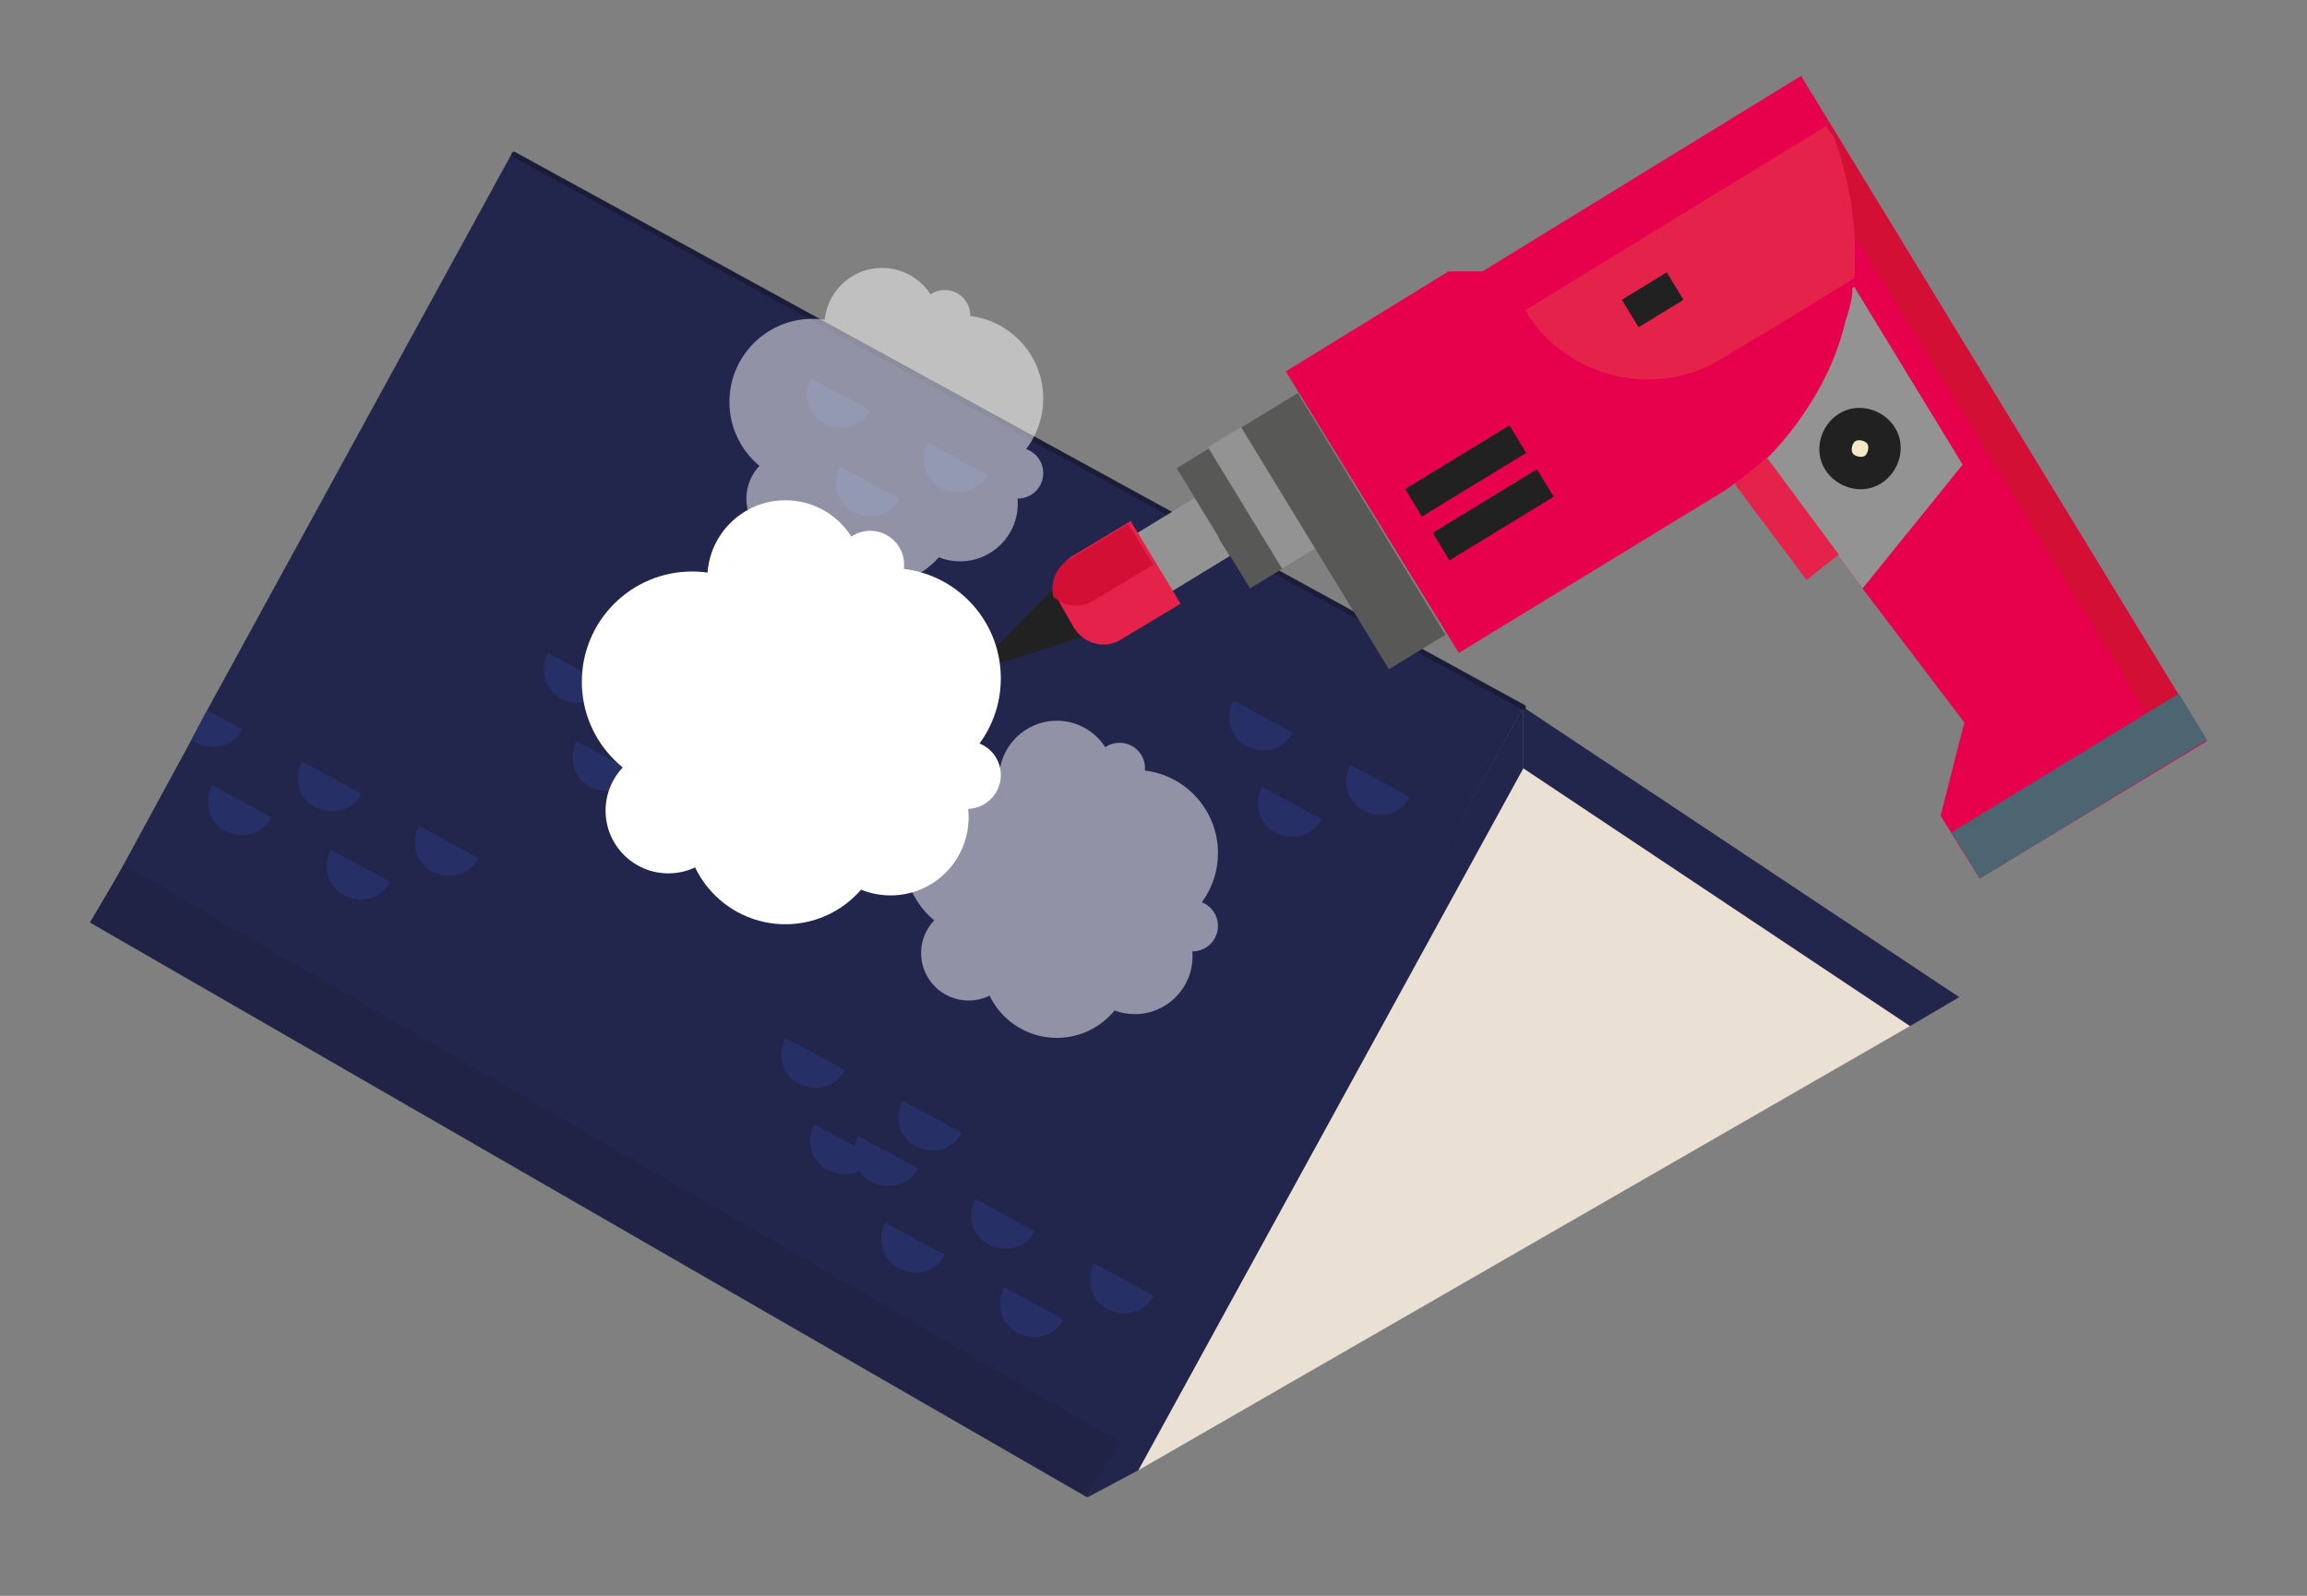
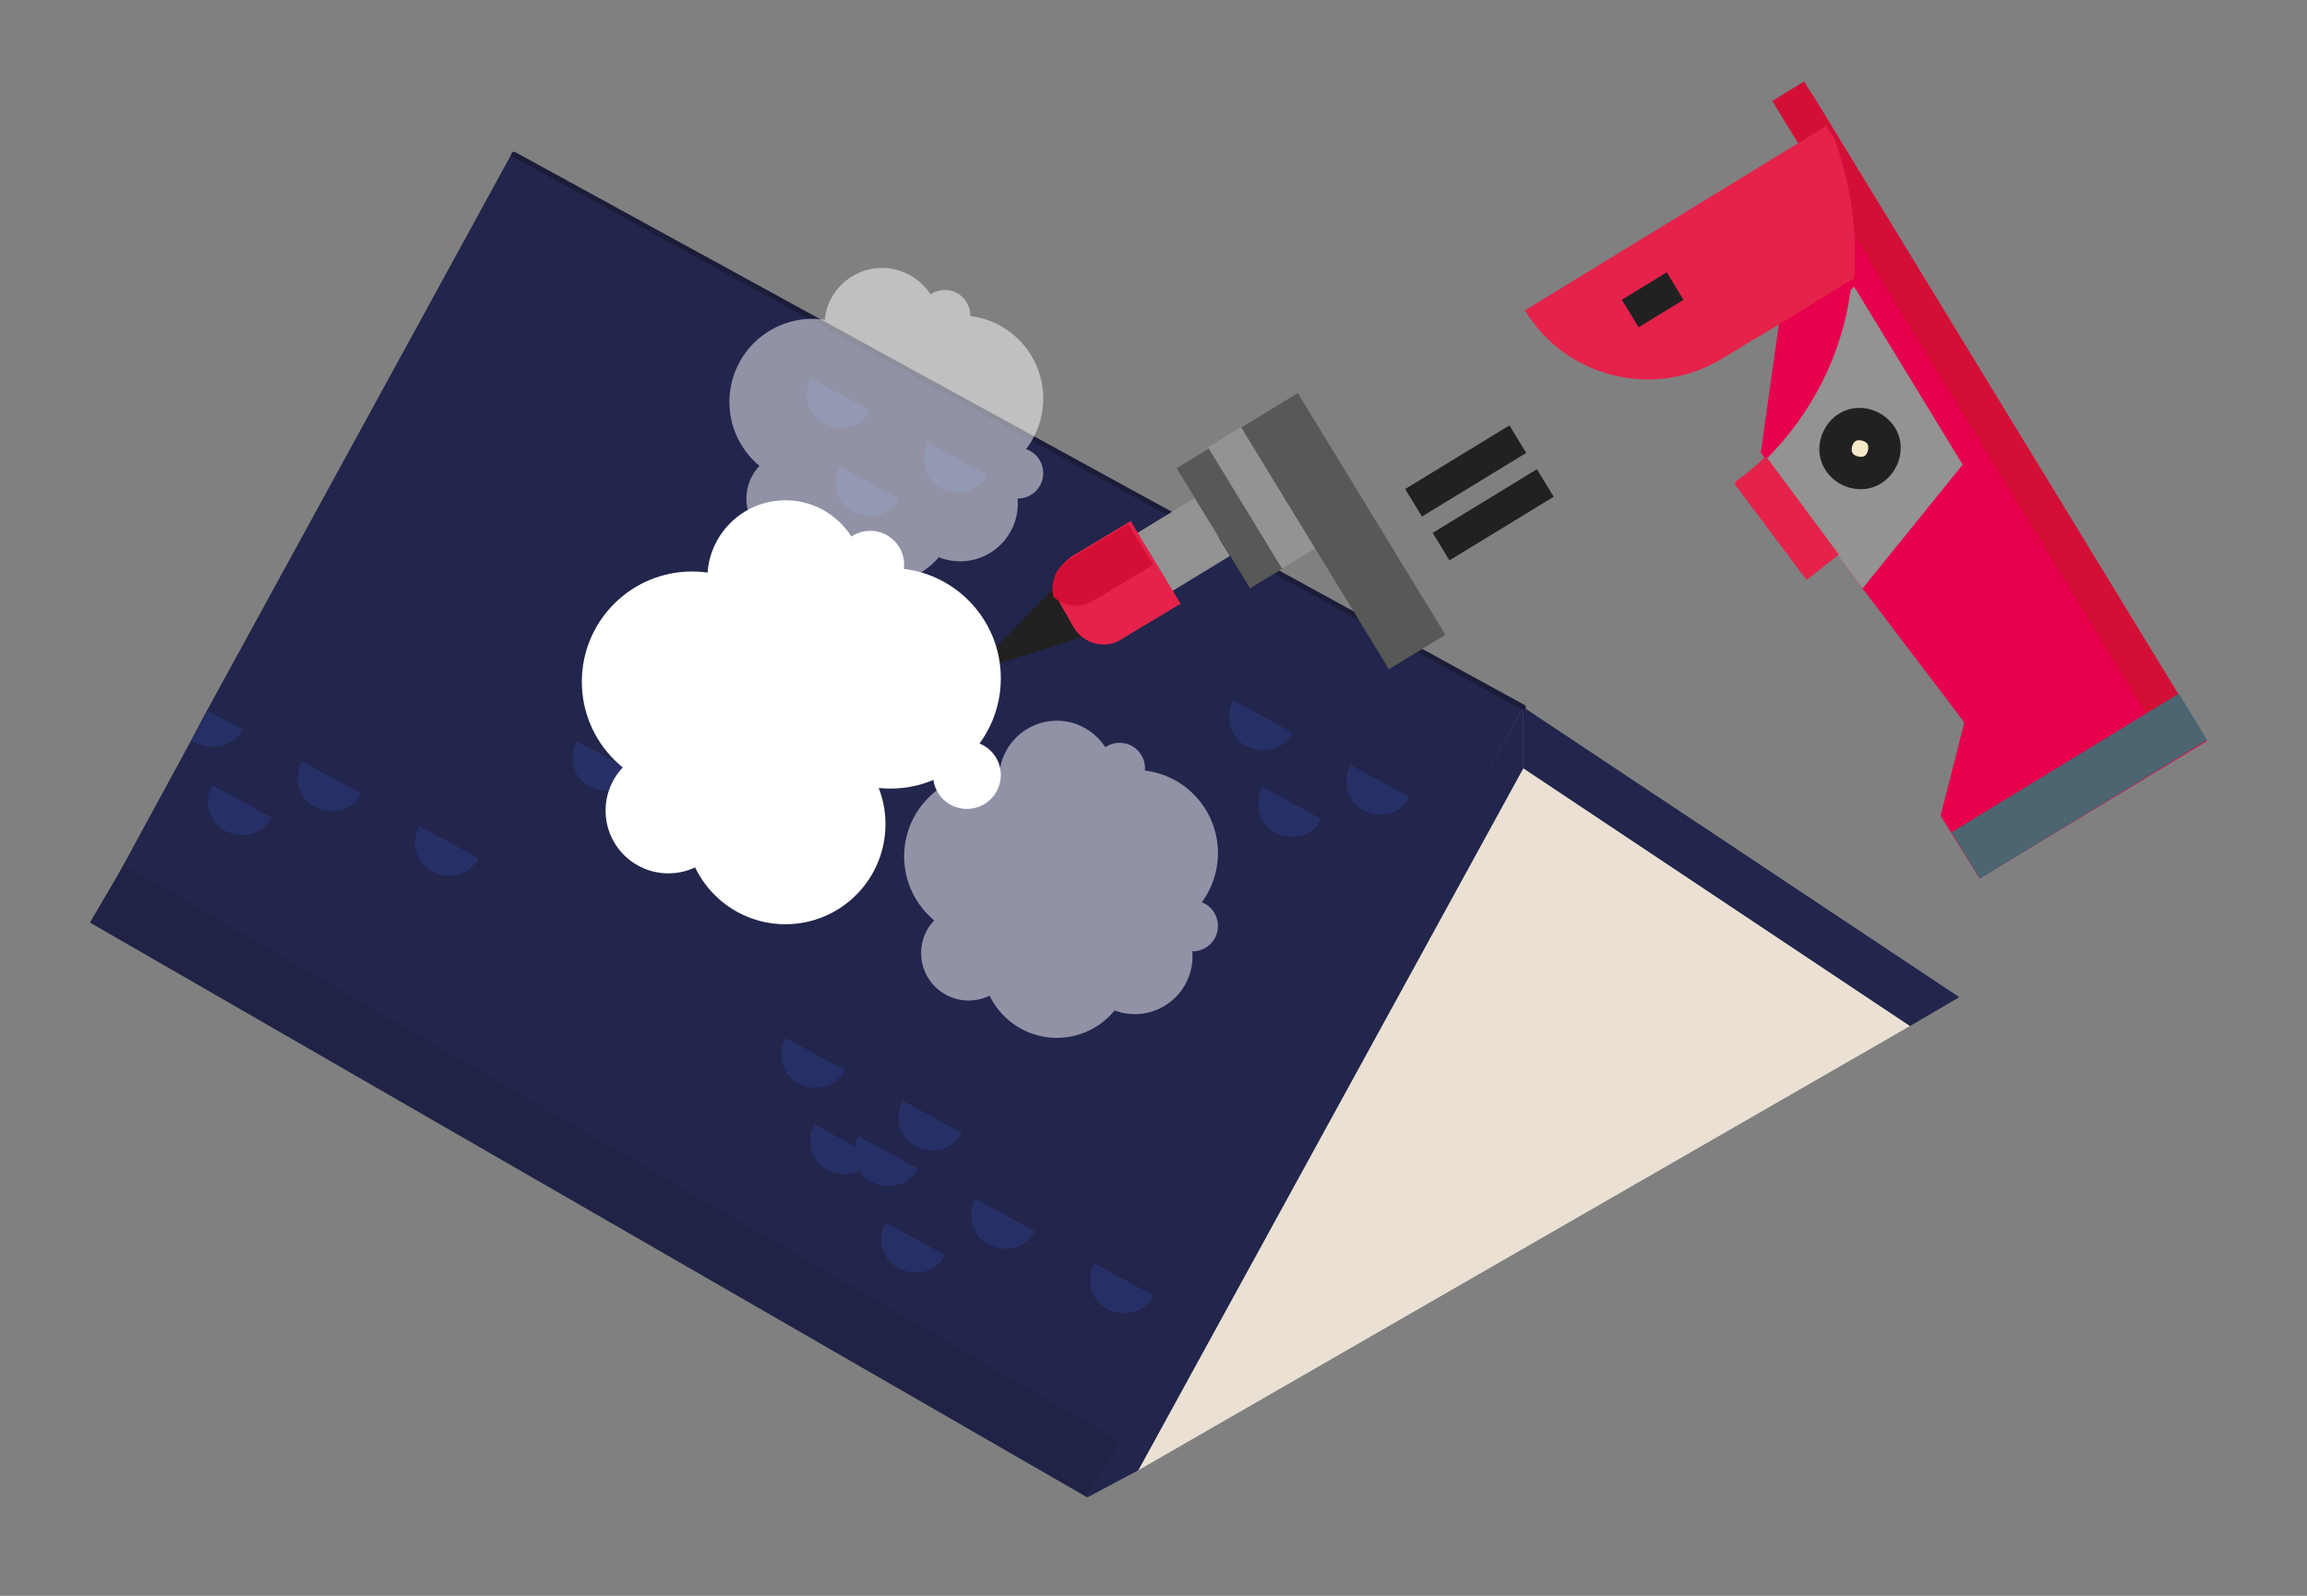
<svg xmlns="http://www.w3.org/2000/svg" id="Laag_1" version="1.1" viewBox="0 0 136 94.1">
  <rect x="0" y="0" width="136" height="94.1" fill="#808080" stroke="none" />
  <defs>
    <style>
      .st0 {
        fill: #eae1d4;
      }

      .st1 {
        fill: #d30f35;
      }

      .st2 {
        fill: #22254c;
      }

      .st3 {
        fill: #929392;
      }

      .st4 {
        fill: #222121;
      }

      .st5 {
        fill: #fff;
      }

      .st6 {
        fill: #585856;
      }

      .st7 {
        fill: none;
        stroke: #1b1c38;
        stroke-linecap: round;
        stroke-linejoin: round;
        stroke-width: .3px;
      }

      .st8 {
        fill: #273066;
      }

      .st9 {
        fill: #e7004c;
      }

      .st10 {
        fill: #e5224a;
      }

      .st11 {
        opacity: .5;
      }

      .st12 {
        fill: #f4e8c7;
      }

      .st13 {
        fill: #4c6571;
      }

      .st14 {
        fill: #202346;
      }
    </style>
  </defs>
  <g>
    <polygon class="st0" points="112.6 60.5 89.8 45.3 67.1 86.7 112.6 60.5" />
    <polygon class="st2" points="67.1 86.7 64.1 88.3 89.8 41.7 89.8 45.3 67.1 86.7" />
    <polygon class="st2" points="112.6 60.5 115.5 58.8 89.8 41.7 89.8 45.3 112.6 60.5" />
    <g>
      <polygon class="st2" points="89.8 41.7 65.9 85.3 6.3 52.8 11.3 43.6 12.2 41.9 30.2 9 89.8 41.7" />
      <polygon class="st14" points="5.3 54.4 64.1 88.3 66 85 7.3 51 5.3 54.4" />
      <g>
        <path class="st8" d="M51.3,24.2c-.5,1-1.7,1.3-2.7.8-1-.5-1.3-1.7-.8-2.7l3.5,1.9Z" />
        <path class="st8" d="M53,29.4c-.5,1-1.7,1.3-2.7.8-1-.5-1.3-1.7-.8-2.7l3.5,1.9Z" />
        <path class="st8" d="M58.2,28c-.5,1-1.7,1.3-2.7.8-1-.5-1.3-1.7-.8-2.7l3.5,1.9Z" />
      </g>
      <g>
        <path class="st8" d="M76.2,43.2c-.5,1-1.7,1.3-2.7.8-1-.5-1.3-1.7-.8-2.7l3.5,1.9Z" />
        <path class="st8" d="M77.9,48.3c-.5,1-1.7,1.3-2.7.8-1-.5-1.3-1.7-.8-2.7l3.5,1.9Z" />
        <path class="st8" d="M83.1,47c-.5,1-1.7,1.3-2.7.8s-1.3-1.7-.8-2.7l3.5,1.9Z" />
      </g>
      <g>
        <path class="st8" d="M54.1,68.9c-.5,1-1.7,1.3-2.7.8s-1.3-1.7-.8-2.7l3.5,1.9Z" />
        <path class="st8" d="M55.7,74c-.5,1-1.7,1.3-2.7.8s-1.3-1.7-.8-2.7l3.5,1.9Z" />
        <path class="st8" d="M61,72.6c-.5,1-1.7,1.3-2.7.8-1-.5-1.3-1.7-.8-2.7l3.5,1.9Z" />
-         <path class="st8" d="M62.7,77.8c-.5,1-1.7,1.3-2.7.8s-1.3-1.7-.8-2.7l3.5,1.9Z" />
        <path class="st8" d="M68,76.4c-.5,1-1.7,1.3-2.7.8-1-.5-1.3-1.7-.8-2.7l3.5,1.9Z" />
      </g>
      <g>
-         <path class="st8" d="M35.8,40.4c-.5,1-1.7,1.3-2.7.8s-1.3-1.7-.8-2.7l3.5,1.9Z" />
        <path class="st8" d="M37.5,45.6c-.5,1-1.7,1.3-2.7.8-1-.5-1.3-1.7-.8-2.7l3.5,1.9Z" />
        <path class="st8" d="M42.7,44.2c-.5,1-1.7,1.3-2.7.8-1-.5-1.3-1.7-.8-2.7l3.5,1.9Z" />
      </g>
      <g>
        <path class="st8" d="M49.8,63.1c-.5,1-1.7,1.3-2.7.8-1-.5-1.3-1.7-.8-2.7l3.5,1.9Z" />
        <path class="st8" d="M51.5,68.2c-.5,1-1.7,1.3-2.7.8s-1.3-1.7-.8-2.7l3.5,1.9Z" />
        <path class="st8" d="M56.7,66.8c-.5,1-1.7,1.3-2.7.8s-1.3-1.7-.8-2.7l3.5,1.9Z" />
      </g>
      <g>
        <path class="st8" d="M14.3,43c-.5,1-1.7,1.3-2.7.8-.1,0-.2-.1-.3-.2l.9-1.7,2.1,1.1Z" />
        <path class="st8" d="M16,48.2c-.5,1-1.7,1.3-2.7.8-1-.5-1.3-1.7-.8-2.7l3.5,1.9Z" />
        <path class="st8" d="M21.3,46.8c-.5,1-1.7,1.3-2.7.8-1-.5-1.3-1.7-.8-2.7l3.5,1.9Z" />
-         <path class="st8" d="M23,52c-.5,1-1.7,1.3-2.7.8-1-.5-1.3-1.7-.8-2.7l3.5,1.9Z" />
        <path class="st8" d="M28.2,50.6c-.5,1-1.7,1.3-2.7.8-1-.5-1.3-1.7-.8-2.7l3.5,1.9Z" />
      </g>
    </g>
    <line class="st7" x1="30.3" y1="9.1" x2="89.8" y2="41.7" />
  </g>
  <g>
    <polygon class="st9" points="106.8 5.5 130.1 43.7 116.7 51.8 114.4 48.1 115.8 42.6 109.8 34.7 103.8 26.7 104.7 20.3 106.8 5.5" />
    <rect class="st1" x="116.2" y="2.1" width="2.2" height="45.5" transform="translate(4.2 64.7) rotate(-31.4)" />
    <rect class="st6" x="71.2" y="25.9" width="4.5" height="8.3" transform="translate(-4.9 42.6) rotate(-31.4)" />
    <rect class="st3" x="73.2" y="25.2" width="2.3" height="8.4" transform="translate(-4.4 43) rotate(-31.4)" />
    <path class="st4" d="M57.7,39.5l6.3-2-1.8-2.9-4.6,4.7c0,0,0,.2,0,.2Z" />
    <rect class="st3" x="67.8" y="30.2" width="4" height="4" transform="translate(-6.6 41) rotate(-31.4)" />
    <path class="st10" d="M66.7,30.8l2.9,4.8-3.5,2.1c-.9.6-2.2.3-2.8-.7l-.8-1.4c-.1-.2-.2-.4-.2-.6-.2-.8.1-1.7.9-2.2l3.5-2.1Z" />
    <path class="st1" d="M66.5,30.9l1.5,2.4-3.5,2.1c-.8.5-1.7.4-2.4-.2-.2-.8.1-1.7.9-2.2l3.5-2.1Z" />
    <rect class="st6" x="77.2" y="23" width="3.9" height="16.7" transform="translate(-4.7 45.8) rotate(-31.4)" />
    <rect class="st13" x="114.7" y="44.8" width="15.7" height="3.2" transform="translate(-6.2 70.6) rotate(-31.4)" />
    <path class="st3" d="M104.1,27.1l5.7,7.6,5.9-7.3-6.4-10.5-.2.2c-.5,3.7-2.2,7.2-5,10Z" />
    <path class="st12" d="M110.9,25.6c.4.7.2,1.6-.5,2s-1.6.2-2-.5c-.4-.7-.2-1.6.5-2,.7-.4,1.6-.2,2,.5Z" />
    <path class="st10" d="M102.3,28.6l4.2,5.6,1.9-1.5-4.3-5.8s0,0,0,0c-.5.5-1.1,1-1.8,1.5Z" />
    <g>
-       <path class="st9" d="M106.2,4.5c.6,1,1.2,2.1,1.6,3.1,0,.1.1.3.2.4,1,2.7,1.4,5.6,1.2,8.3,0,.2,0,.4,0,.7,0,.7-.2,1.3-.4,1.9-.7,3-2.3,5.7-4.6,8,0,0,0,0,0,0-.5.5-1.1,1-1.8,1.5-.5.4-1,.7-1.5,1l-14.9,9.1-10.2-16.6,9.6-5.9h2c0,0,18.9-11.6,18.9-11.6Z" />
      <g>
        <path class="st10" d="M107.6,7.4l.5.7c1,2.7,1.4,5.6,1.2,8.3l-7.7,4.7c-4,2.5-9.3,1.2-11.7-2.8l17.8-10.9Z" />
        <path class="st10" d="M107.6,7.4l.5.7c1,2.7,1.4,5.6,1.2,8.3l-5.2,3.2c-4,2.5-9.3,1.2-11.7-2.8l15.3-9.3Z" />
      </g>
    </g>
    <g>
      <path class="st4" d="M110.9,28.5c1.1-.7,1.5-2.2.8-3.3-.7-1.1-2.2-1.5-3.3-.8s-1.5,2.2-.8,3.3,2.2,1.5,3.3.8ZM109.4,26c.2-.1.6,0,.7.2s0,.6-.2.7-.6,0-.7-.2,0-.6.2-.7Z" />
      <rect class="st4" x="82.8" y="26.8" width="7.2" height="1.9" transform="translate(-1.8 49.1) rotate(-31.4)" />
      <rect class="st4" x="84.4" y="29.4" width="7.2" height="1.9" transform="translate(-2.9 50.3) rotate(-31.4)" />
      <rect class="st4" x="95.9" y="16.8" width="3.1" height="1.9" transform="translate(5 53.3) rotate(-31.4)" />
    </g>
  </g>
  <g>
    <circle class="st5" cx="46.3" cy="34.1" r="4.6" />
-     <circle class="st5" cx="52.5" cy="48.2" r="4.6" />
    <circle class="st5" cx="46.3" cy="48.6" r="5.9" />
    <circle class="st5" cx="52.5" cy="40" r="6.5" />
    <circle class="st5" cx="40.8" cy="40.2" r="6.5" />
    <circle class="st5" cx="39.4" cy="47.8" r="3.7" />
    <circle class="st5" cx="51.3" cy="33.3" r="2" />
    <circle class="st5" cx="57" cy="45.7" r="2" />
  </g>
  <g class="st11">
    <circle class="st5" cx="62.3" cy="45.9" r="3.4" />
    <circle class="st5" cx="66.9" cy="56.4" r="3.4" />
    <circle class="st5" cx="62.3" cy="56.8" r="4.4" />
    <circle class="st5" cx="66.9" cy="50.3" r="4.9" />
    <circle class="st5" cx="58.2" cy="50.5" r="4.9" />
    <circle class="st5" cx="57.1" cy="56.2" r="2.8" />
    <circle class="st5" cx="66" cy="45.3" r="1.5" />
    <circle class="st5" cx="70.3" cy="54.6" r="1.5" />
  </g>
  <g class="st11">
    <circle class="st5" cx="52" cy="19.2" r="3.4" />
    <circle class="st5" cx="56.6" cy="29.7" r="3.4" />
    <circle class="st5" cx="52" cy="30" r="4.4" />
    <circle class="st5" cx="56.6" cy="23.5" r="4.9" />
    <circle class="st5" cx="47.9" cy="23.7" r="4.9" />
    <circle class="st5" cx="46.8" cy="29.4" r="2.8" />
    <circle class="st5" cx="55.7" cy="18.6" r="1.5" />
    <circle class="st5" cx="60" cy="27.9" r="1.5" />
  </g>
</svg>